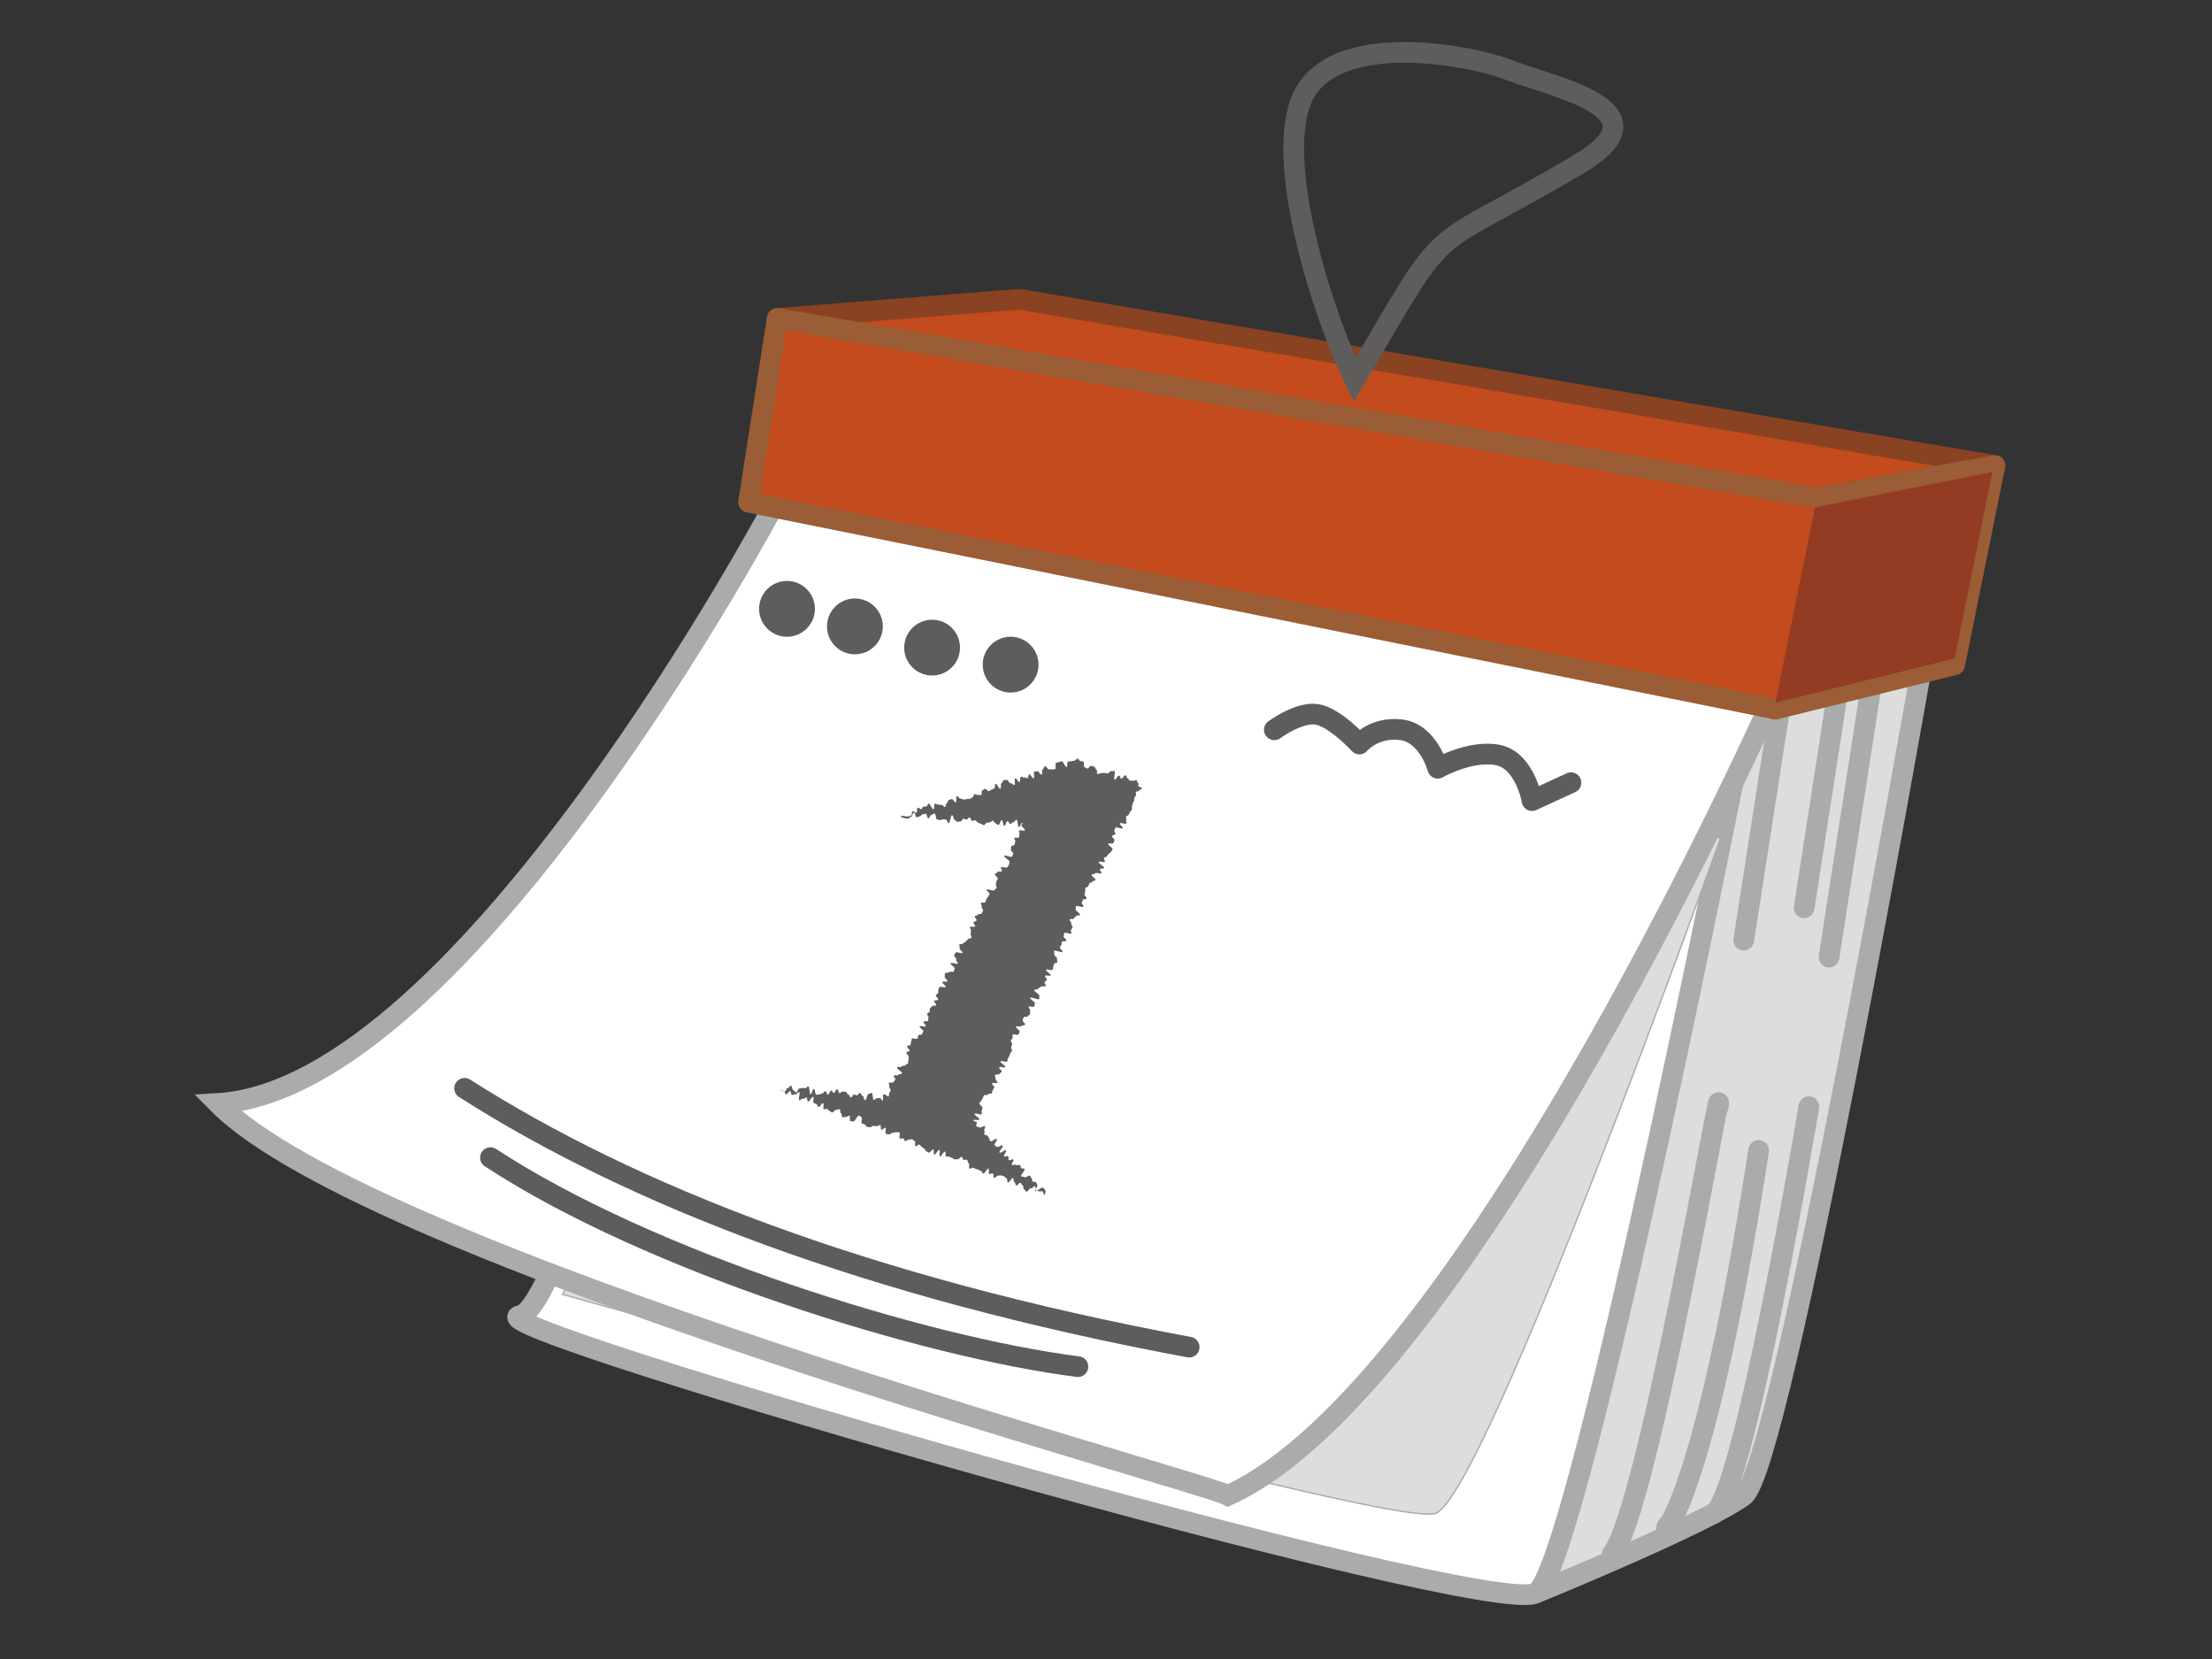
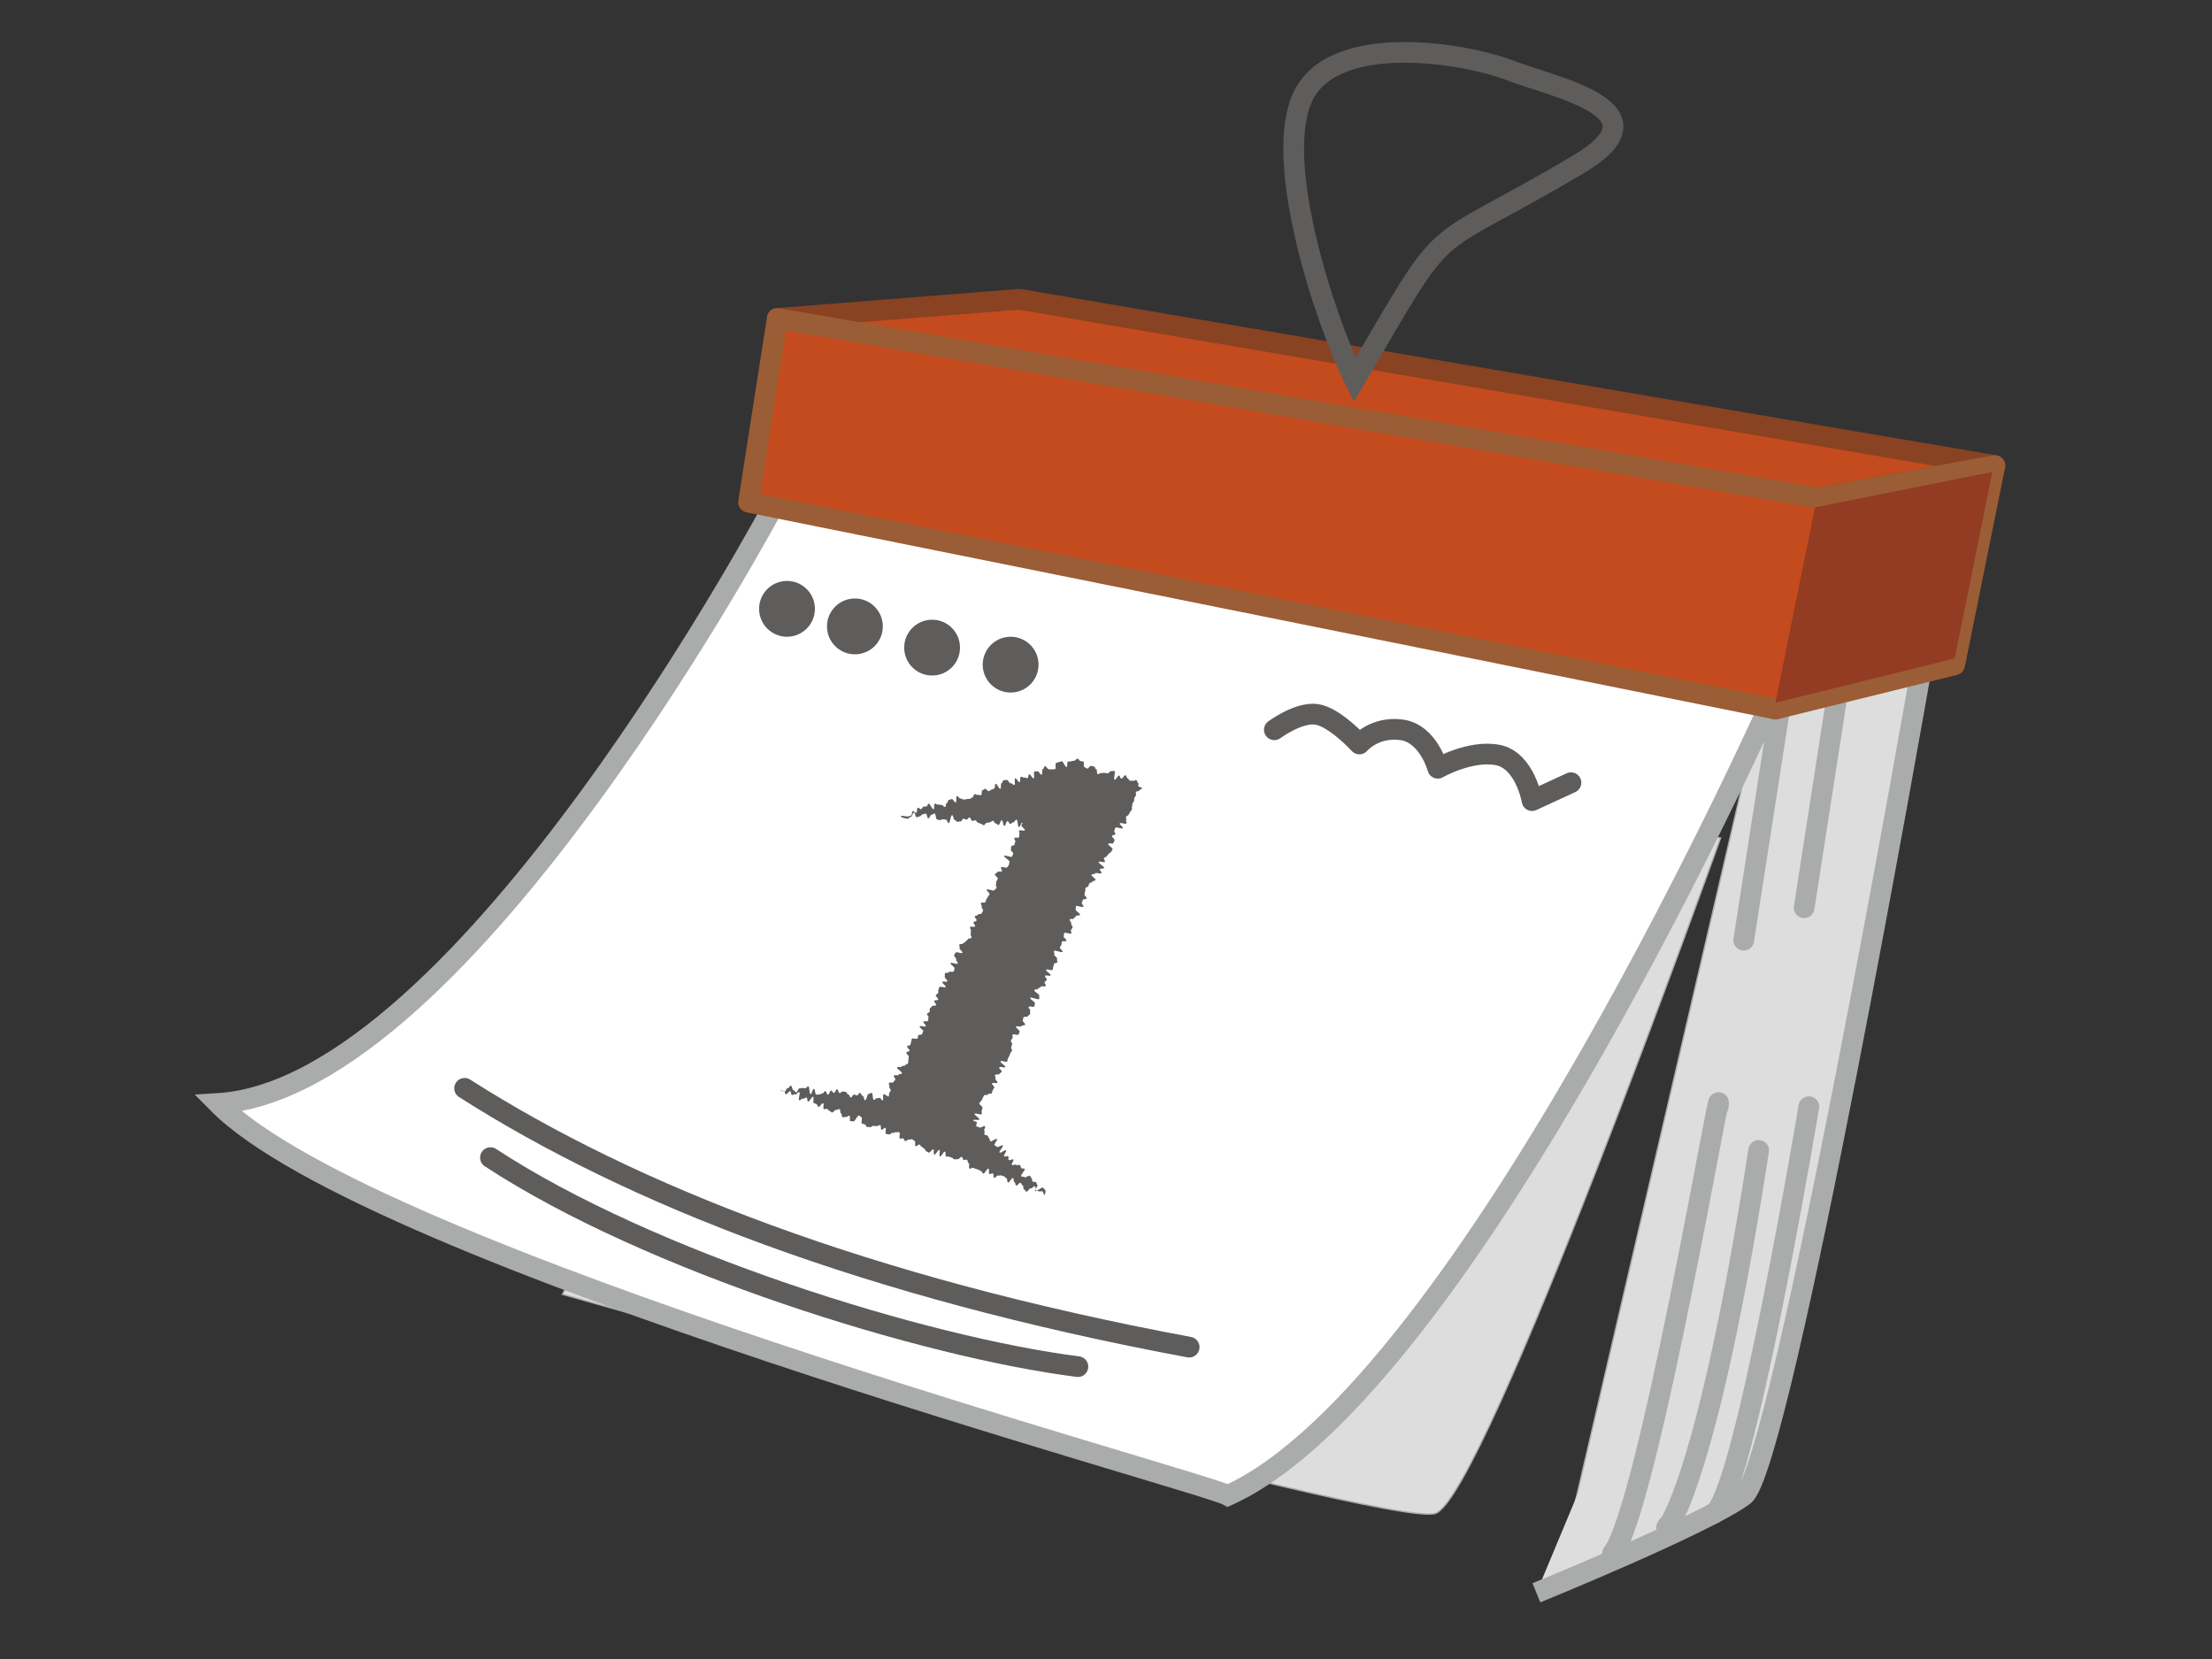
<svg xmlns="http://www.w3.org/2000/svg" id="_レイヤー_1" data-name="レイヤー 1" viewBox="0 0 1600 1200">
  <rect x="0" y="0" width="1600" height="1200" fill="#333333" stroke="none" />
  <defs>
    <style>      .cls-1 {        stroke: #894222;      }      .cls-1, .cls-2, .cls-3, .cls-4, .cls-5, .cls-6, .cls-7, .cls-8 {        stroke-width: 14.97px;      }      .cls-1, .cls-3, .cls-6, .cls-7 {        stroke-linecap: round;      }      .cls-1, .cls-7, .cls-8 {        stroke-linejoin: round;      }      .cls-1, .cls-8 {        fill: #c34b1d;      }      .cls-9 {        fill: #5e5d5c;      }      .cls-9, .cls-10 {        stroke-width: 0px;      }      .cls-2, .cls-3, .cls-4, .cls-5, .cls-6, .cls-11 {        stroke-miterlimit: 10;      }      .cls-2, .cls-3, .cls-6, .cls-7 {        fill: none;      }      .cls-2, .cls-6, .cls-7 {        stroke: #5e5d5c;      }      .cls-3, .cls-4, .cls-5, .cls-11 {        stroke: #aaabab;      }      .cls-4 {        fill: #fff;      }      .cls-5, .cls-11 {        fill: #ddddde;      }      .cls-10 {        fill: #933b23;      }      .cls-8 {        stroke: #9a5d36;      }    </style>
  </defs>
  <polygon class="cls-11" points="1389.11 486.99 1274.16 508.27 1123.84 1153.47 1261.29 1081.82 1389.11 486.99" />
  <path class="cls-5" d="M1111.31,1152.11s122.55-49.89,149.98-70.29c27.43-20.38,127.83-594.83,127.83-594.83" />
-   <path class="cls-4" d="M1264.88,508.97s-121.83,622.74-153.58,643.14c-31.74,20.4-776.99-193.99-735.26-200.41,41.73-6.42,185.01-588.46,185.01-588.46l703.83,145.73Z" />
  <line class="cls-3" x1="1304.98" y1="656.61" x2="1340.98" y2="424.83" />
  <line class="cls-3" x1="1261.29" y1="680.03" x2="1297.3" y2="448.26" />
  <path class="cls-3" d="M1166.36,1123.7c25.47-31.1,81.09-360.7,76.49-323.21" />
  <path class="cls-3" d="M1208.12,1101.59c-12.55,11.9,20.81,9.56,63.99-269.45" />
  <path class="cls-3" d="M1238.77,1095.1c21.38-5.26,69.63-294.61,69.63-294.61" />
-   <line class="cls-3" x1="1322.98" y1="692.35" x2="1358.99" y2="460.58" />
  <path class="cls-11" d="M1038.08,1094.74c-35.49,10.4-631.21-158.53-631.21-158.53l238.95-447.12,598.71,117.07s-170.96,478.17-206.45,488.58Z" />
  <path class="cls-4" d="M561.05,363.24s-224.99,423.98-403.28,434.94c110.59,111.75,711.64,272.98,730.41,283.5,172.9-78.03,396.05-581,396.05-581l-723.18-137.44Z" />
  <polyline class="cls-1" points="1284.23 512.89 1315.11 360.17 1442.98 336.77 737.4 216.48 562.21 230.32" />
  <polygon class="cls-8" points="562.21 230.32 1315.11 360.17 1442.98 336.77 1413.85 480.89 1284.23 512.89 541.44 363.24 562.21 230.32" />
  <path class="cls-2" d="M979.9,274.76c-21.93-44.01-60.26-160.96-36.8-206.28,23.46-45.32,115.69-30.38,149.04-17.61s115.87,28.72,49.5,68.06c-115.25,68.32-89.4,32.62-161.74,155.83Z" />
  <polygon class="cls-10" points="1312.8 366.99 1284.23 508.27 1413.85 476.27 1441.11 341.4 1312.8 366.99" />
  <path class="cls-9" d="M565.04,787.19c-.24,1.03-.96,1.05.02,1.44s1.05.22,2.03.61.38,1.88,1.36,2.27,2.17-2.58,3.15-2.18.24,2.23,1.21,2.62,1.43-.73,2.41-.34,1.94-2,2.92-1.61-1.05,5.42-.07,5.81,1.73-1.48,2.71-1.09,1.6-1.15,2.58-.76.17,2.41,1.14,2.8,2.66-3.78,3.64-3.39-.49,4.04.49,4.43.96.45,1.93.84.49,1.6,1.47,2,2.36-3.05,3.34-2.66-.43,3.88.55,4.27,1.35-.53,2.32-.13.74.98,1.71,1.38.82.78,1.79,1.18,2.05-2.28,3.03-1.89,1.48-.87,2.46-.48.1,2.57,1.08,2.96.15,2.44,1.13,2.84,1.37-.57,2.34-.18,1.64-1.26,2.62-.87-.26,3.47.72,3.86,1.2-.17,2.18.23,3.02-4.67,4-4.27.81.82,1.79,1.21-.56,4.22.42,4.61,1.05.22,2.02.62.58,1.37,1.56,1.76,1.2-.15,2.17.24,1.68-1.35,2.65-.95,1.23-.23,2.2.17,1.58-1.1,2.55-.71-.03,2.9.94,3.3,1.82-1.69,2.79-1.3-.47,3.99.51,4.38,1.16-.06,2.14.33,1.74-1.49,2.72-1.1,1.5-.9,2.48-.51,1.26-.3,2.23.09-.53,4.14.45,4.53,1.33-.49,2.31-.09.54,1.48,1.52,1.88,1.73-1.46,2.7-1.07,1.36-.56,2.34-.17.81.82,1.79,1.21-.22,3.38.76,3.78,1.77-1.58,2.75-1.19.63,1.26,1.61,1.65.79.85,1.77,1.24.51,1.55,1.49,1.94.9.59,1.88.99,2.23-2.72,3.21-2.33-.22,3.38.76,3.77,2.67-3.8,3.65-3.41-.6,4.32.38,4.72,2.68-3.84,3.66-3.44-.11,3.11.87,3.5,1.24-.25,2.22.14.99.36,1.97.75.83.78,1.8,1.17,1.32-.45,2.3-.06,1.98-2.1,2.96-1.7.45,1.7,1.43,2.1,1.3-.4,2.28,0,.33,2.01,1.31,2.4-.3,3.57.68,3.96,1.52-.97,2.5-.57,1,.35,1.97.74,1.03.27,2,.66.9.6,1.87,1,.59,1.35,1.57,1.75,2.73-3.97,3.71-3.57-.26,3.47.72,3.86,1.45-.78,2.43-.38.03,2.76,1.01,3.15,1.96-2.04,2.94-1.65,1.29-.39,2.27,0,1.04.25,2.02.65.72,1.03,1.7,1.43.1,2.58,1.08,2.98,2.6-3.62,3.58-3.23.09,2.61,1.07,3.01.36,1.94,1.34,2.34,2.05-2.26,3.03-1.87.57,1.41,1.55,1.81.11,2.56,1.09,2.96.65,1.2,1.63,1.6,2.28-2.83,3.26-2.43,1.88-1.84,2.86-1.44.04,2.73,1.03,3.12,1.09.12,2.07.52,1.31-.42,2.3-.02,1,3.41,1.61,2.54,1.07-2.9.35-3.67-.73-.76-1.45-1.53-5.01,3.27-5.73,2.51,2.38-3.68,1.66-4.45-.27-1.19-.99-1.96-1.74.19-2.47-.58.03-1.47-.69-2.24-.47-1-1.19-1.77-3.31,1.67-4.03.9-1.62.08-2.34-.69,3.21-4.46,2.49-5.23-1.7.15-2.42-.62-.16-1.29-.89-2.06-2.06.49-2.78-.28-2.36.78-3.09.01,1.74-3.08,1.01-3.84-2.63,1.03-3.35.26.38-1.8-.34-2.57-2.24.66-2.96-.11,2.11-3.43,1.39-4.2-3.99,2.3-4.71,1.53,3.06-4.32,2.34-5.09-3.43,1.77-4.15,1-1.07-.44-1.79-1.21,2.4-3.71,1.68-4.48-4.03,2.34-4.75,1.58-.14-1.31-.86-2.08-.38-1.09-1.11-1.86-1.47-.07-2.19-.83.57-1.98-.15-2.75,1.18-2.56.46-3.33-3.31,1.66-4.03.89-1.46-.08-2.19-.85.87-2.28.15-3.05-2.2-.17-2.35-1.22,3.86.31,4.33-.64-3.89-3.11-3.42-4.06,4.62,1.12,5.09.17-.44-1.4.03-2.35.13-1.12.6-2.06-2.84-2.59-2.37-3.54.97-.7,1.44-1.64.55-.91,1.02-1.85.41-.98.88-1.93,2.5.06,2.97-.89,2.33-.02,2.8-.97.16-1.1.63-2.05.65-.86,1.12-1.81-2.04-2.2-1.57-3.14,3.3.46,3.77-.49-1.79-2.07-1.32-3.02-.76-1.56-.29-2.51,2.68.15,3.15-.8,1.15-.61,1.62-1.56-2.22-2.29-1.75-3.23,3.89.75,4.36-.19-3.92-3.13-3.45-4.08,4.36.98,4.83.04.02-1.17.49-2.12.57-.9,1.04-1.85.25-1.05.73-2,.72-.83,1.19-1.77-1.03-1.69-.56-2.64.19-1.09.67-2.03-1.35-1.85-.88-2.8.72-.83,1.19-1.77-.43-1.39.04-2.34,3.84.73,4.31-.21.29-1.03.76-1.98-3.07-2.7-2.6-3.65,3.48.55,3.95-.4,2.12-.13,2.59-1.07-2.17-2.26-1.7-3.21.15-1.11.62-2.05,2.59.1,3.06-.84,1.16-.61,1.63-1.55-.4-1.38.07-2.33-1.49-1.92-1.02-2.87,3.56.59,4.03-.36,0-1.18.46-2.13-3.84-3.09-3.37-4.03,5.94,1.77,6.41.83-.33-1.34.14-2.29-4.08-3.21-3.61-4.15,2.25-.06,2.72-1,1.45-.46,1.92-1.41,3.09.36,3.56-.59-1.19-1.77-.72-2.72,1.01-.68,1.48-1.63-1.67-2.01-1.2-2.96,3.57.59,4.04-.36-3.76-3.05-3.29-4,4.22.92,4.69-.03.02-1.17.49-2.12.05-1.16.52-2.11,1.87-.25,2.34-1.2-.57-1.46-.1-2.41-2.53-2.44-2.06-3.38-.56-1.46-.09-2.4,5.59,1.6,6.06.65-2.3-2.33-1.83-3.27.52-.92.99-1.87-.04-1.2.43-2.15,2.74.18,3.21-.77-2.45-2.4-1.98-3.35-.04-1.2.43-2.15,4.62,1.11,5.09.17-.63-1.5-.16-2.44.63-.87,1.1-1.81-1.43-1.89-.96-2.84-1.56-1.96-1.09-2.9,2.6.11,3.07-.84.98-.7,1.45-1.64,2.45.03,2.92-.91-3.62-2.98-3.15-3.93-.3-1.33.17-2.28,4.92,1.26,5.39.31-1.54-1.95-1.07-2.9.24-1.06.72-2.01,2.2-.09,2.68-1.03-1.94-2.15-1.47-3.09-.01-1.19.46-2.14-.24-1.3.23-2.25,1.53-.42,2-1.37.32-1.02.79-1.97,1.71-.33,2.18-1.28,1.79-.29,2.26-1.24-3.27-2.81-2.79-3.75,2.1-.14,2.57-1.09,4.01.81,4.48-.14-1.47-1.91-.99-2.86,2.49.06,2.97-.89-4.39-3.37-3.92-4.32,3.97.79,4.45-.16-1.04-1.7-.57-2.65,1.5-.44,1.97-1.39.89-.74,1.36-1.69,1.33-.52,1.8-1.47.56-.9,1.03-1.85-3.62-2.98-3.15-3.93,3.22.42,3.7-.53.39-.99.86-1.94-2.26-2.31-1.79-3.25,1.84-.27,2.31-1.22-1.09-1.73-.62-2.68.26-1.06.73-2.01,4.88,1.24,5.35.29-2.62-2.49-2.15-3.43,4.28.94,4.75,0-.65-1.51-.18-2.46-.45-1.41.02-2.36,1.29-.55,1.76-1.5.58-.9,1.05-1.85.8-.79,1.27-1.74-.29-1.33.18-2.28-.11-1.24.36-2.19.57-.9,1.04-1.85-.2-1.28.27-2.23.65-.86,1.12-1.82-.44-1.41.03-2.36,1.92-.23,2.4-1.18,1.45-.47,1.92-1.42-2.29-.87-2.7-1.86,1.14-1.48.13-1.84-.44-1.98-1.45-2.33-1.42.81-2.43.45-1.22.23-2.22-.12-.67-1.32-1.68-1.68-.49-1.84-1.5-2.2-2.1,2.77-3.12,2.41-.5-1.81-1.51-2.16-2.28,3.27-3.29,2.92.92-5.88-.09-6.23-1.28.41-2.29.06-1.83,1.98-2.84,1.63-1.12-.05-2.13-.4-1.33.56-2.34.2-1.52,1.1-2.53.75-.04-3.14-1.05-3.49-.56-1.65-1.57-2-1.09-.12-2.1-.48-1.93,2.28-2.95,1.92-.9-.69-1.91-1.05.15-3.68-.86-4.03-1.14,0-2.15-.36-.69-1.28-1.71-1.64-1.83,1.51-2.91,1.49-1.19.07-2.19.39-1.13-.08-2.13.24.04,3.55-.96,3.87-2.56-4.5-3.56-4.17-1.02.26-2.02.58-1,.32-2,.64.24,4.15-.76,4.47-1.14-.12-2.14.2-1.24-.41-2.24-.08-1.92-2.52-2.92-2.19-.55,1.72-1.55,2.05.07,3.64-.93,3.96-1.98-2.72-2.98-2.4-1.15-.12-2.15.2.38,4.59-.62,4.92-2.15-3.23-3.15-2.91-.31,2.45-1.31,2.77-1.36-.8-2.36-.48-1.36-.8-2.36-.48.02,3.48-.98,3.8-2.08-3.02-3.09-2.7.33,4.45-.67,4.77-1.59-1.49-2.59-1.17-2.01-2.79-3.01-2.47-1.13-.07-2.13.25-.52,1.81-1.52,2.13.09,3.7-.91,4.03-2.37-3.91-3.37-3.59-.1,3.11-1.1,3.43-.93.55-1.93.87-.89.67-1.89.99-1.74-1.97-2.75-1.65-.88.7-1.88,1.02-.07,3.21-1.07,3.54-1.27-.52-2.28-.2-1.35-.77-2.35-.45-.49,1.89-1.49,2.22-.86.77-1.86,1.09-1.14-.12-2.15.21-1.09.04-2.09.36-1.44-1.03-2.44-.71-1.79-2.13-2.8-1.81.25,4.21-.75,4.53-1.98-2.72-2.99-2.39-1.01.29-2.01.61-.49,1.92-1.49,2.24-.3,2.51-1.3,2.84-1.68-1.79-2.69-1.46-1.3-.6-2.3-.27-1.41-.92-2.41-.6.08,3.68-.92,4.01-2.53-4.4-3.53-4.07-.57,1.66-1.57,1.99-1.15-.14-2.16.18-.64,1.44-1.64,1.76-1.51-1.25-2.51-.93-.06,3.23-1.07,3.56-1.55-1.36-2.55-1.04-.21,2.78-1.22,3.1-1.02.28-2.03.61-5.46-1.09-5.32-.04,3.89,1.62,4.94,1.69,1.15-1.36,2.21-1.29,1.27-3.08,2.33-3.01.85,3.2,1.91,3.27,1.11-.69,2.17-.62,1.17-1.58,2.23-1.51,1.1-.55,2.16-.48.84,3.32,1.9,3.39,1.24-2.65,2.3-2.58,1.13-.98,2.19-.91.78,4.25,1.84,4.32,1.04.39,2.1.46,1.11-.68,2.17-.61,1.05.2,2.11.27.9,2.4,1.96,2.47,1.45-5.78,2.51-5.71.83,3.44,1.89,3.51.98,1.24,2.04,1.31,1.09-.32,2.14-.25,1.2-2.07,2.26-2,1.03.53,2.08.61,1.17-1.57,2.22-1.5.9,2.4,1.96,2.47,1.1-.5,2.16-.43.95,1.64,2.01,1.71,1.02.73,2.07.8,1,.95,2.06,1.02,1.18-1.79,2.24-1.72,1.09-.45,2.16-.38,1.14-1.18,2.2-1.11.94,1.85,2,1.92.99,1.06,2.05,1.13,1.3-3.47,2.36-3.4.8,3.98,1.86,4.05,1.29-3.46,2.35-3.39.94,1.86,2,1.93,1.15-1.2,2.21-1.13,1.2-1.93,2.26-1.86.72,5.24,1.78,5.31,1.28-3.13,2.34-3.06-1.05,1.31-.52,2.24.73-1.27.25-.33,2.63,2.53,2.15,3.47-3.56-.62-4.04.32.63,1.51.15,2.45.24,1.31-.24,2.26-2.89-.28-3.37.66,1.08,1.74.6,2.68-.09,1.14-.57,2.08-1.83.25-2.31,1.19.17,1.27-.31,2.21,2.21,2.31,1.73,3.25-.41.98-.89,1.92-5.16-1.44-5.64-.5,4.31,3.38,3.83,4.32.06,1.22-.42,2.16-.73.82-1.21,1.76-4-.85-4.48.1,1.07,1.73.59,2.68-2.76-.22-3.24.73-1.26.55-1.74,1.49,2.49,2.45,2.01,3.4-.51.93-.99,1.87.16,1.27-.31,2.21.86,1.62.38,2.56-1.09.63-1.57,1.57-4.99-1.35-5.46-.41,2.49,2.45,2.01,3.39-.69.84-1.17,1.78-.64.86-1.12,1.8-.23,1.07-.71,2.01-2.71-.19-3.19.75.98,1.68.5,2.63,1.47,1.94.99,2.88-.52.92-1,1.87-2.21.06-2.69,1.01-1.75.3-2.23,1.24,1.67,2.04,1.19,2.98-1.66.35-2.14,1.29,1.56,1.98,1.08,2.92-3.13-.4-3.61.54,1.11,1.75.63,2.69.3,1.34-.18,2.28,1.05,1.72.57,2.67-2.04.15-2.52,1.09-1.09.63-1.57,1.58-1.37.49-1.85,1.43-2.29.02-2.77.97.6,1.5.12,2.44,2.52,2.47,2.04,3.41-4.44-1.07-4.92-.12-.61.88-1.09,1.82,1.98,2.19,1.5,3.14,1.62,2.01,1.14,2.95-4.7-1.2-5.18-.26,3.38,2.9,2.9,3.85-.15,1.11-.63,2.06-3.04-.36-3.52.59-2.36,0-2.84.94.34,1.36-.14,2.31,2.35,2.39,1.87,3.33-3.11-.39-3.59.55,2.84,2.63,2.36,3.58-4-.85-4.48.1-.28,1.05-.76,1.99.29,1.34-.19,2.28-1.14.61-1.63,1.55,2.11,2.26,1.63,3.21-2.31.01-2.79.96,1.77,2.09,1.29,3.03-2.49-.08-2.97.87-1.02.67-1.5,1.62.33,1.36-.15,2.3-1.32.52-1.8,1.46,1.44,1.92.96,2.87.11,1.25-.37,2.19-2.73-.2-3.21.75,2.04,2.23,1.56,3.17-3.85-.77-4.33.17,3.06,2.74,2.58,3.68-.5.93-.98,1.88-2.19.07-2.67,1.02-.02,1.18-.5,2.13-3.66-.67-4.14.27,0,1.19-.48,2.13-.04,1.17-.52,2.11-1.86.24-2.34,1.18,2.13,2.27,1.65,3.22-1.75.3-2.23,1.25,2.18,2.3,1.7,3.24.21,1.3-.27,2.24.27,1.33-.21,2.28-1.48.44-1.96,1.38-2.24.05-2.72,1-2.83-.25-3.31.7,4.05,3.25,3.57,4.2-2.06.14-2.54,1.09-2.81-.24-3.29.71,1.41,1.91.93,2.86-.84.76-1.32,1.71-2.72-.19-3.2.76.75,1.58.27,2.52,1.46,1.93.97,2.88-.55.91-1.03,1.86.14,1.27-.34,2.22-2.81-1.95-3.74-1.43.26,4.6-.78,4.5-.89-1.73-1.93-1.83-1.08.3-2.12.2-1.17,1.28-2.21,1.18-.58-4.97-1.62-5.06-1.13.85-2.17.75-1.5,4.69-2.54,4.59-.75-3.11-1.8-3.21-.87-1.95-1.91-2.05-1.22,1.83-2.27,1.73-1-.49-2.05-.59-1.26,2.17-2.3,2.07-.85-2.08-1.89-2.18-.88-1.83-1.92-1.93-1.05-.05-2.09-.15-1.16,1.21-2.2,1.11-.8-2.64-1.84-2.73-1.3,2.68-2.34,2.58-.9-1.58-1.94-1.68-1.34,3.07-2.38,2.97-.82-2.38-1.86-2.48-1.22,1.76-2.26,1.66-1.13.83-2.17.73-1.07.19-2.11.09-.66-4.12-1.7-4.22-1.43,3.96-2.47,3.86-.53-5.53-1.57-5.63-1.19,1.44-2.23,1.34-1.05-.04-2.09-.14-1.09.39-2.13.29-1.33,2.95-2.37,2.85-.92-1.42-1.96-1.52-.75-3.16-1.8-3.26-1.23,1.81-2.27,1.71-1.29,2.48-2.33,2.39-1.7-.22-2.66-.64c-.49-.22.45-2.62.21-1.6Z" />
  <path class="cls-7" d="M921.76,527.86s17.31-12.88,30.38-11.18c13.07,1.7,31.15,21.46,31.15,21.46,0,0,10.64-12.74,30.24-10.28,19.62,2.46,26.44,27.83,26.44,27.83,0,0,23.66-13.45,43.43-9.56,19.77,3.89,24.77,32.99,24.77,32.99l28.15-12.98" />
  <path class="cls-9" d="M589.45,440.39c0,11.15-9.04,20.19-20.19,20.19s-20.19-9.04-20.19-20.19,9.04-20.19,20.19-20.19,20.19,9.04,20.19,20.19Z" />
-   <path class="cls-9" d="M638.56,453.09c0,11.15-9.04,20.19-20.19,20.19s-20.19-9.04-20.19-20.19,9.04-20.19,20.19-20.19,20.19,9.04,20.19,20.19Z" />
+   <path class="cls-9" d="M638.56,453.09c0,11.15-9.04,20.19-20.19,20.19s-20.19-9.04-20.19-20.19,9.04-20.19,20.19-20.19,20.19,9.04,20.19,20.19" />
  <path class="cls-9" d="M694.41,468.44c0,11.15-9.04,20.19-20.19,20.19s-20.19-9.04-20.19-20.19,9.04-20.19,20.19-20.19,20.19,9.04,20.19,20.19Z" />
  <path class="cls-9" d="M751.2,480.76c0,11.15-9.04,20.18-20.19,20.18s-20.19-9.04-20.19-20.18,9.04-20.19,20.19-20.19,20.19,9.04,20.19,20.19Z" />
  <path class="cls-6" d="M336.06,787.21c120.94,77.17,290.86,143.71,524.1,187.22" />
  <path class="cls-6" d="M354.76,837.34c115.2,75.59,313.92,137.1,424.92,151.18" />
</svg>